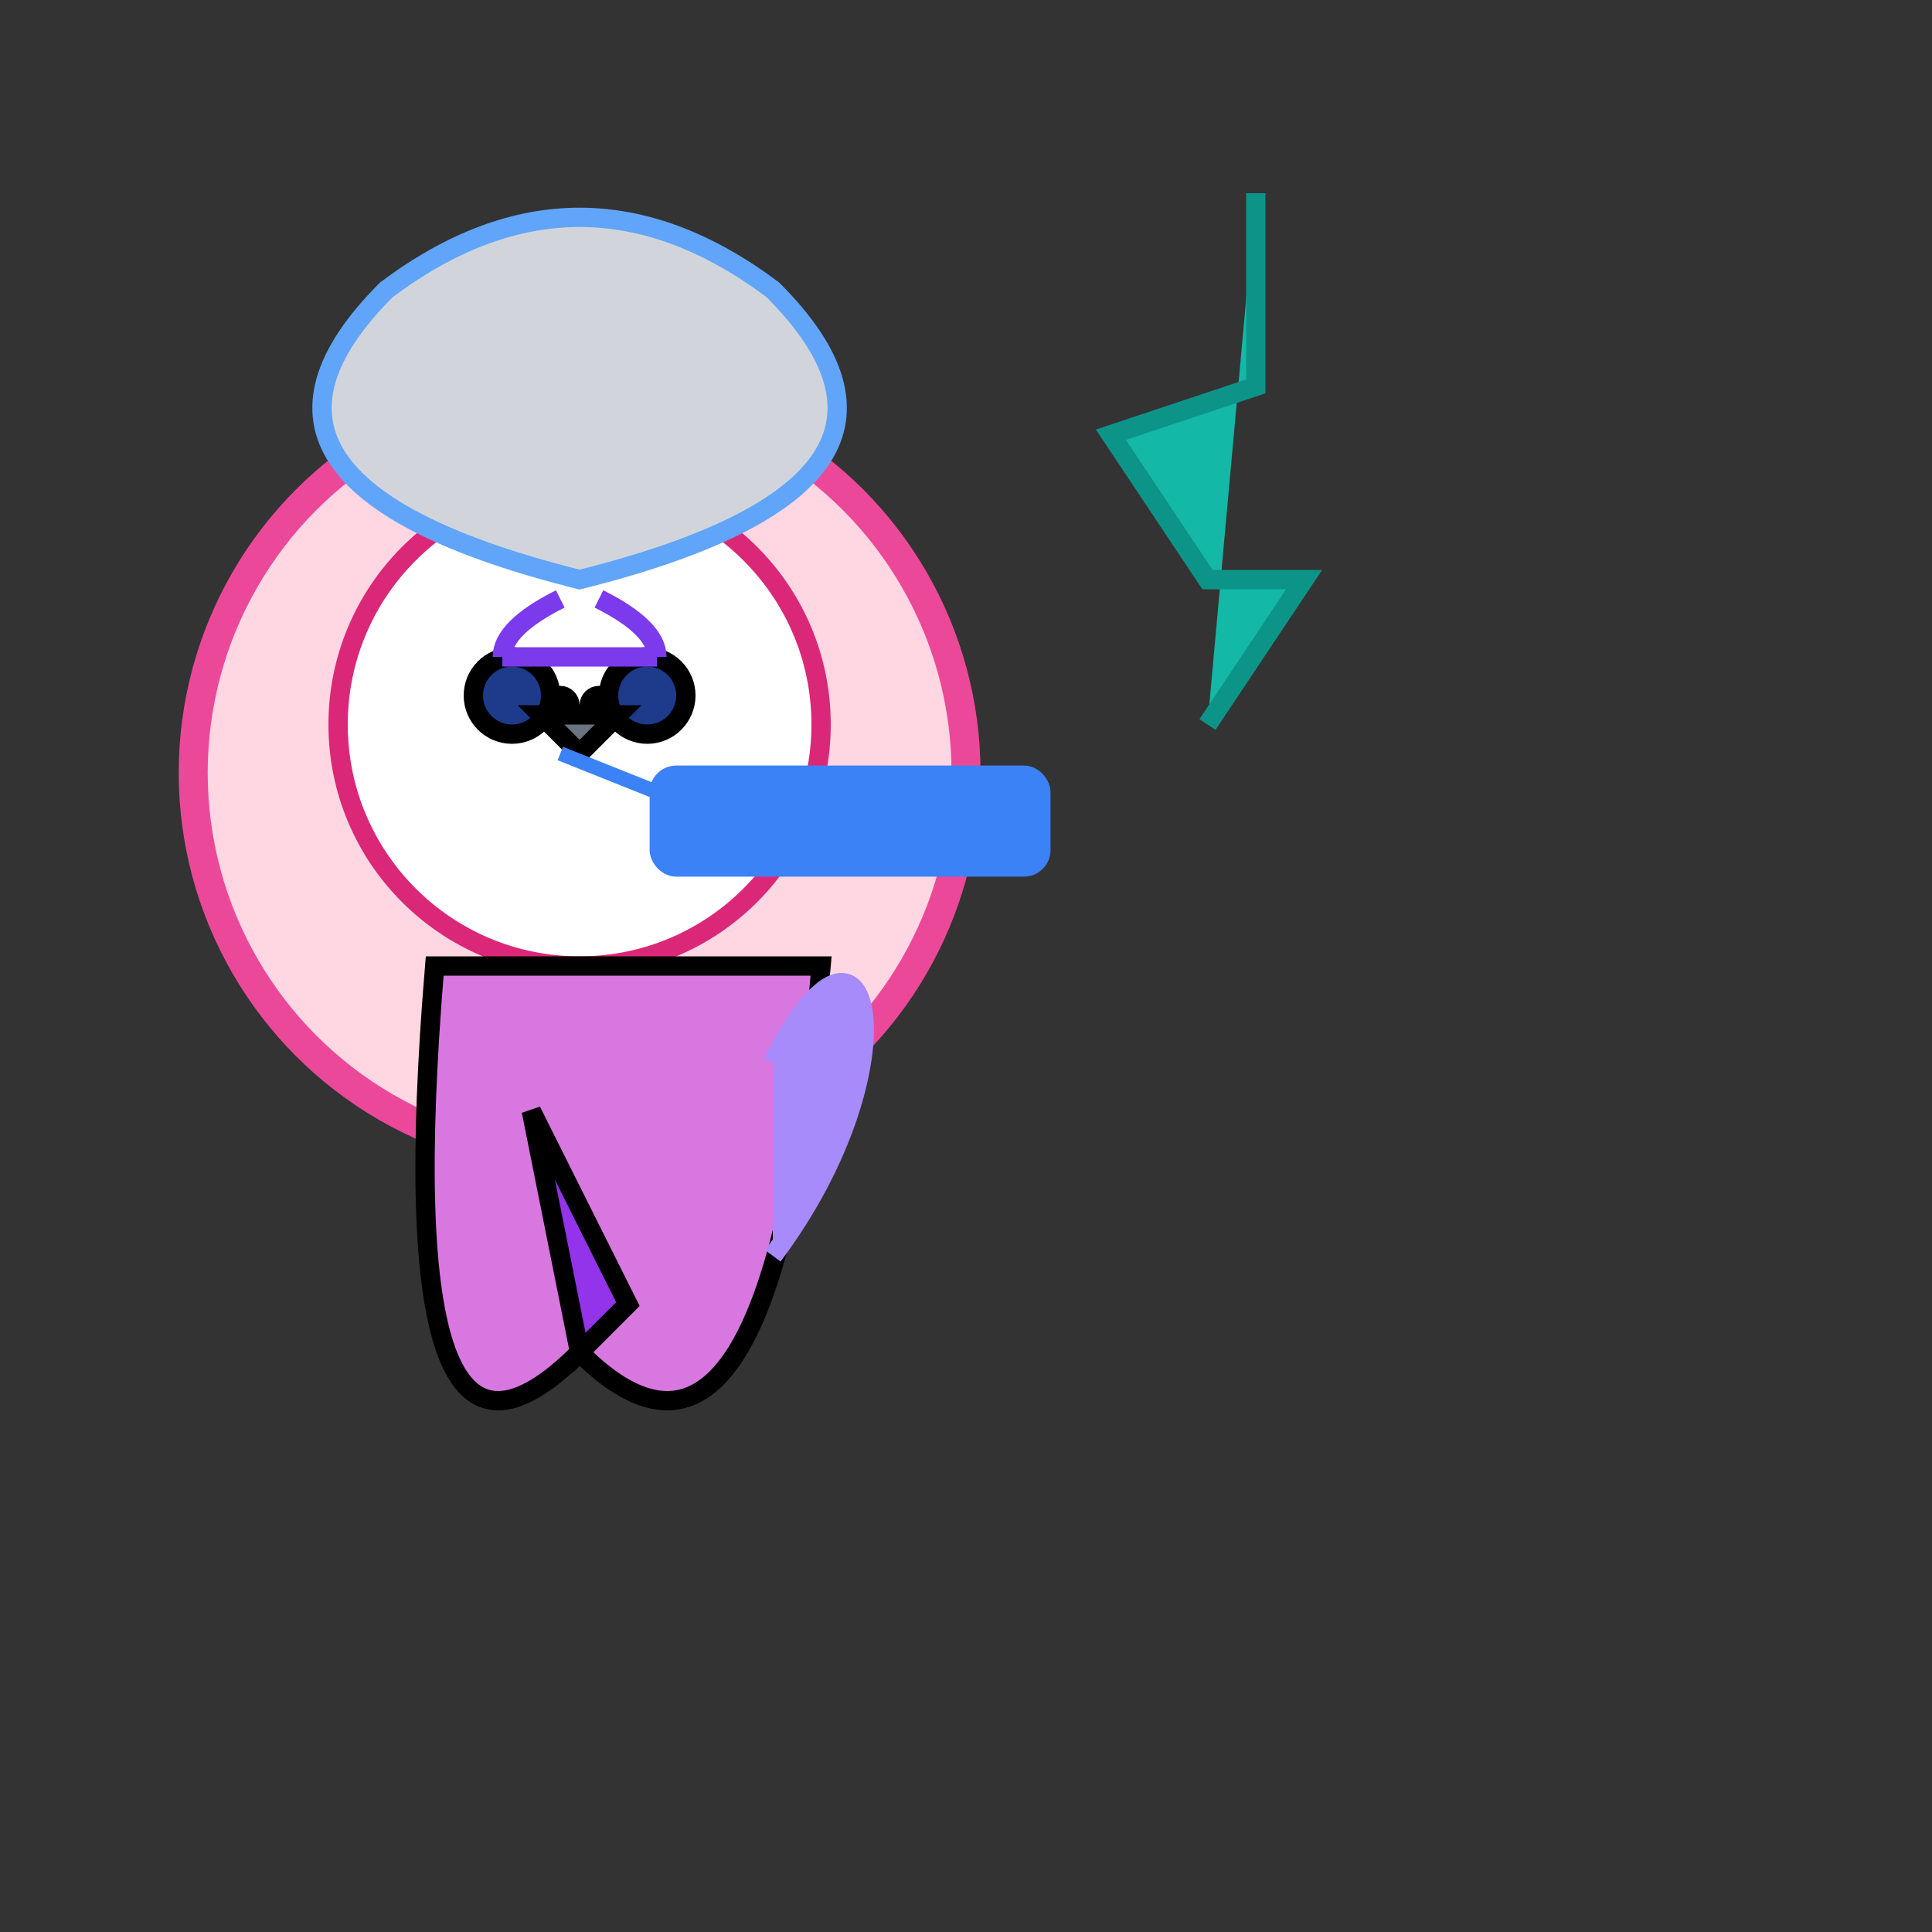
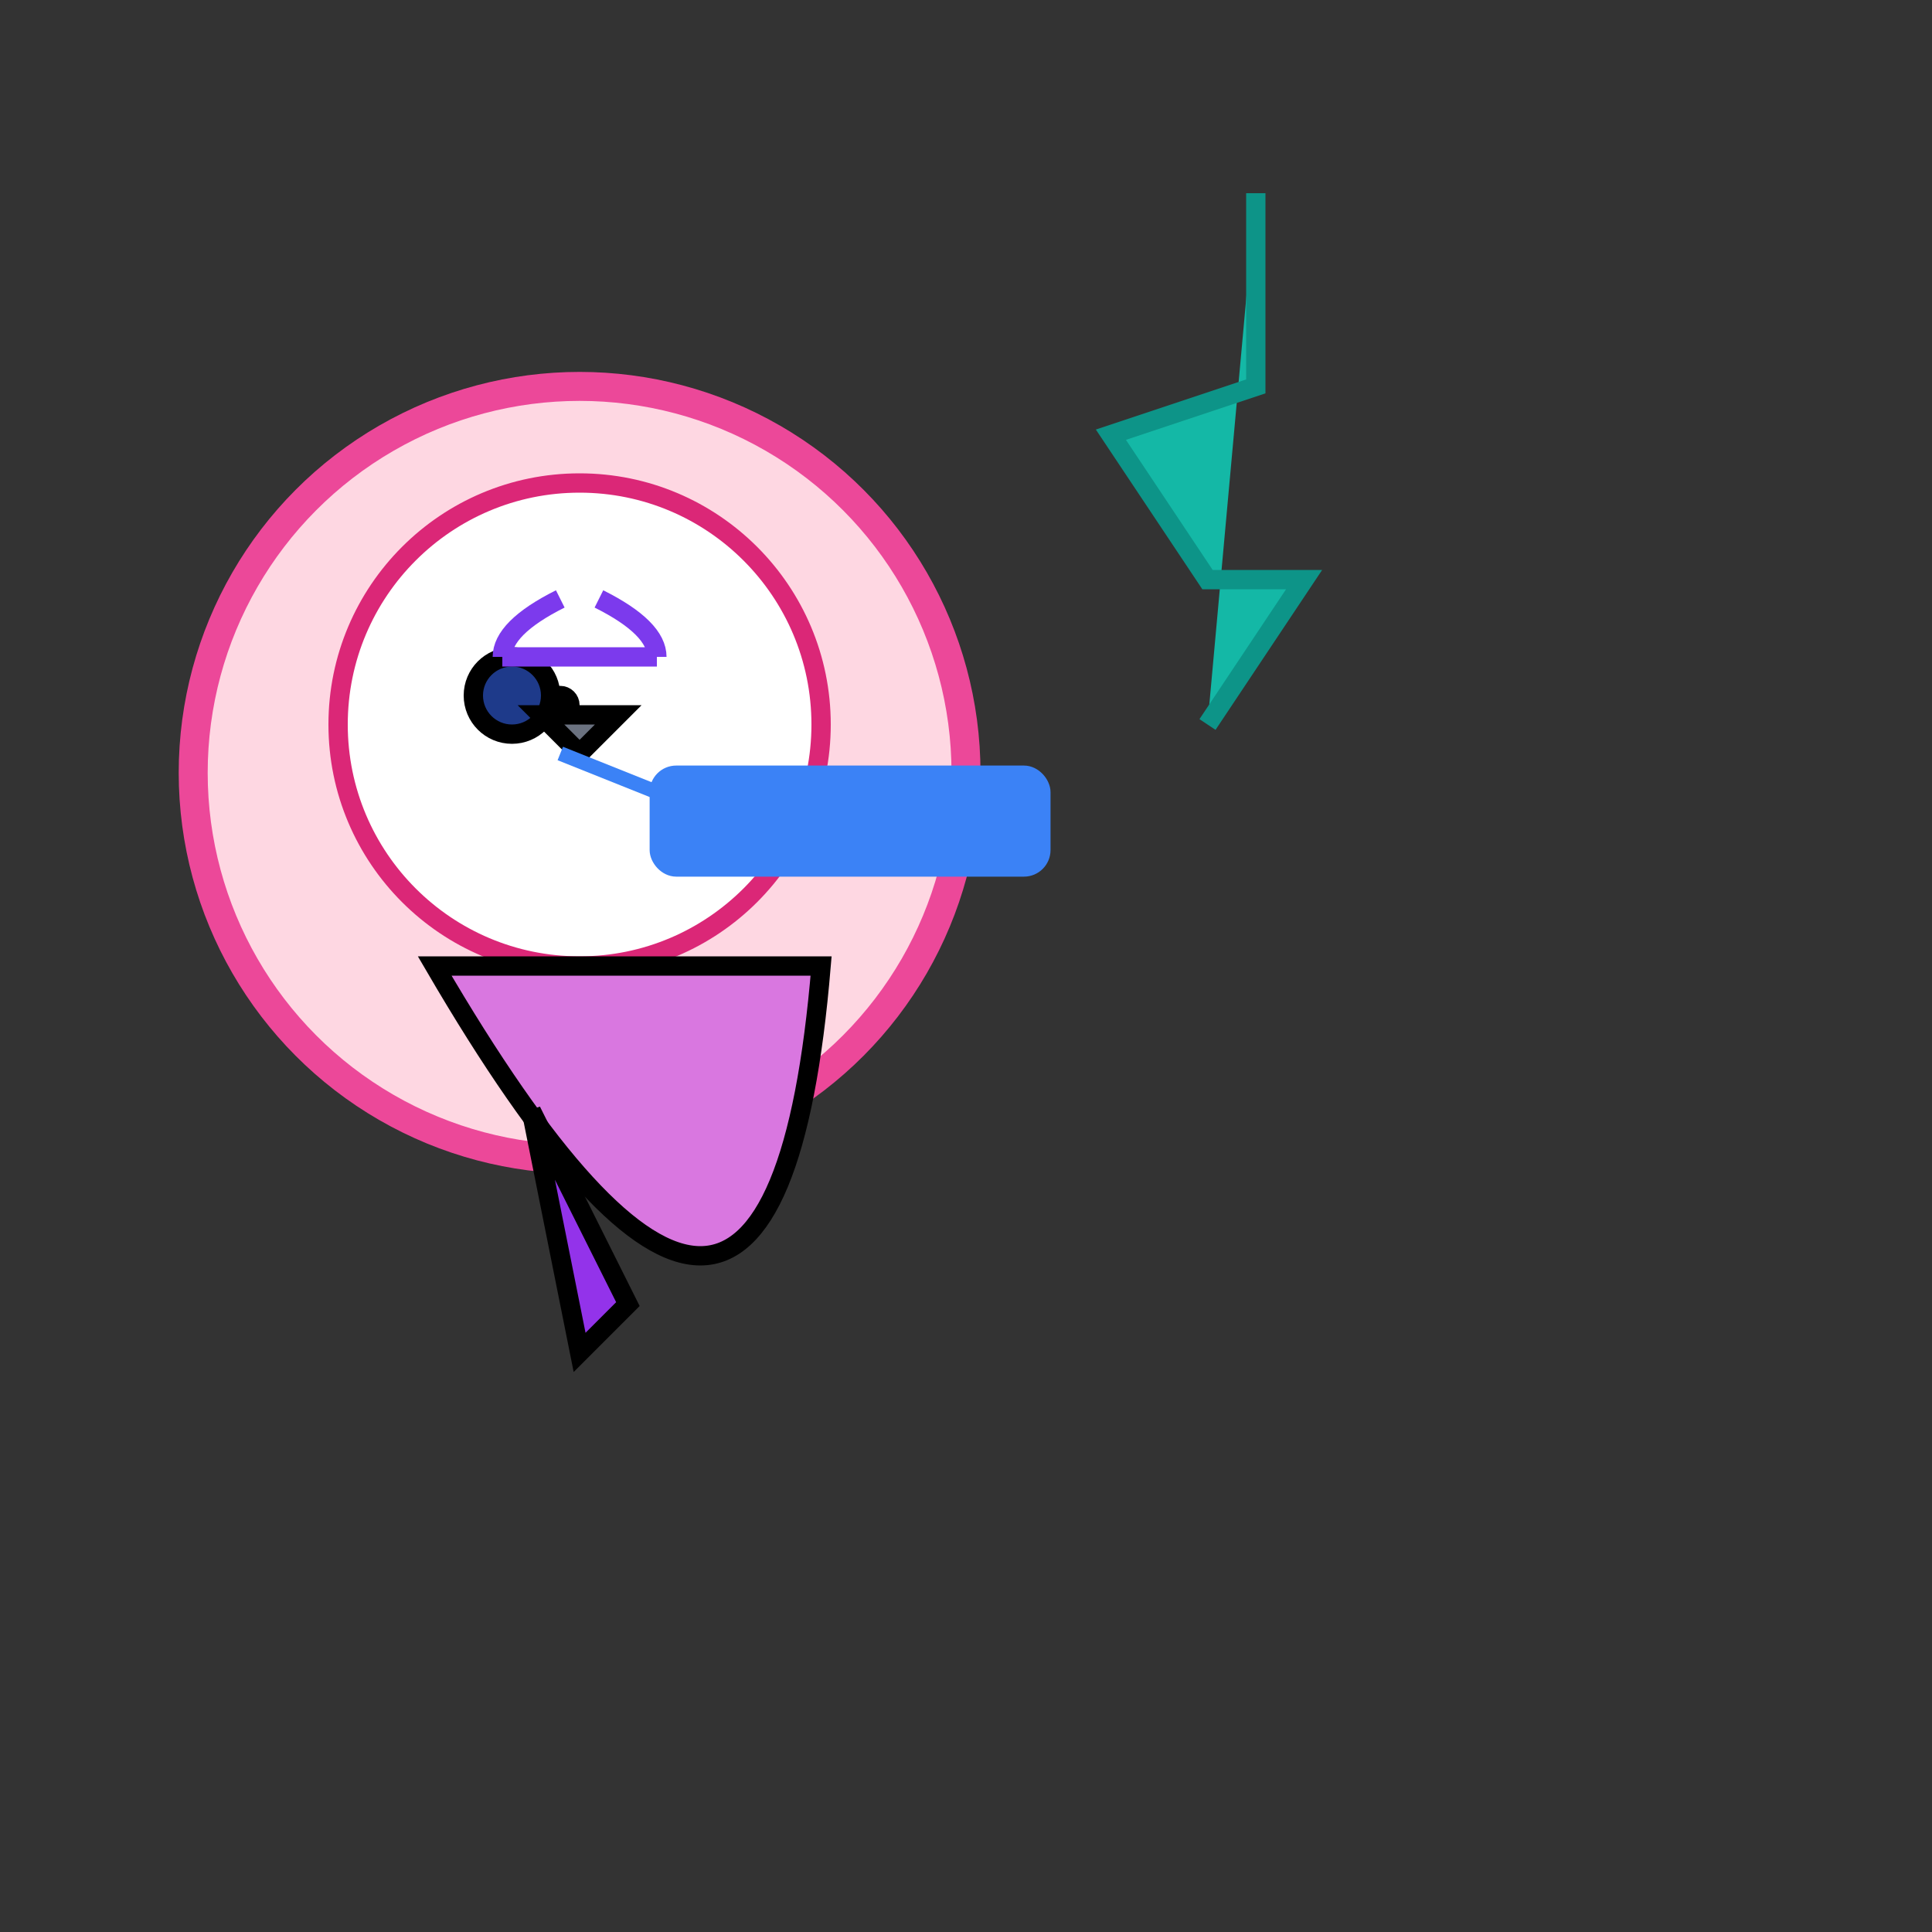
<svg xmlns="http://www.w3.org/2000/svg" width="200" height="200" viewBox="0 0 200 200" fill="none" stroke="currentColor" stroke-width="2" class="text-pink-700">
  <rect x="0" y="0" width="200" height="200" fill="#333333" stroke="none" />
  <title>Customer Care Specialist</title>
  <circle cx="60" cy="80" r="40" fill="#FED7E2" stroke="#EC4899" stroke-width="3" />
  <circle cx="60" cy="75" r="25" fill="#FFFFFF" stroke="#DB2777" stroke-width="2" />
  <circle cx="53" cy="72" r="4" fill="#1E3A8A" />
-   <circle cx="67" cy="72" r="4" fill="#1E3A8A" />
  <circle cx="58" cy="73" r="1" fill="white" />
-   <circle cx="62" cy="73" r="1" fill="white" />
  <path d="M52 68 H68 M52 68 Q52 65 58 62 M68 68 Q68 65 62 62" stroke="#7C3AED" stroke-width="2" />
  <path d="M56 74 L64 74 L60 78 Z" fill="#6B7280" />
-   <path d="M45 100 Q40 160 60 140 Q80 160 85 100 Z" fill="#D977E0" />
-   <path d="M80 130 C95 110 90 90 80 110" fill="#A78BFA" stroke="#A78BFA" stroke-width="2" />
+   <path d="M45 100 Q80 160 85 100 Z" fill="#D977E0" />
  <path d="M130 20 L130 40 L115 45 L125 60 L135 60 L125 75" fill="#14B8A6" stroke="#0D9488" stroke-width="2" />
  <line x1="58" y1="78" x2="68" y2="82" stroke="#3B82F6" stroke-width="1.5" />
  <rect x="68" y="80" width="40" height="10" rx="2" fill="#3B82F6" stroke="#3B82F6" stroke-width="1.5" />
-   <path d="M40 30 Q60 15 80 30 Q100 50 60 60 Q20 50 40 30 Z" fill="#D1D5DB" stroke="#60A5FA" />
  <path d="M55 115 L65 135 L60 140 Z" fill="#9333EA" />
</svg>